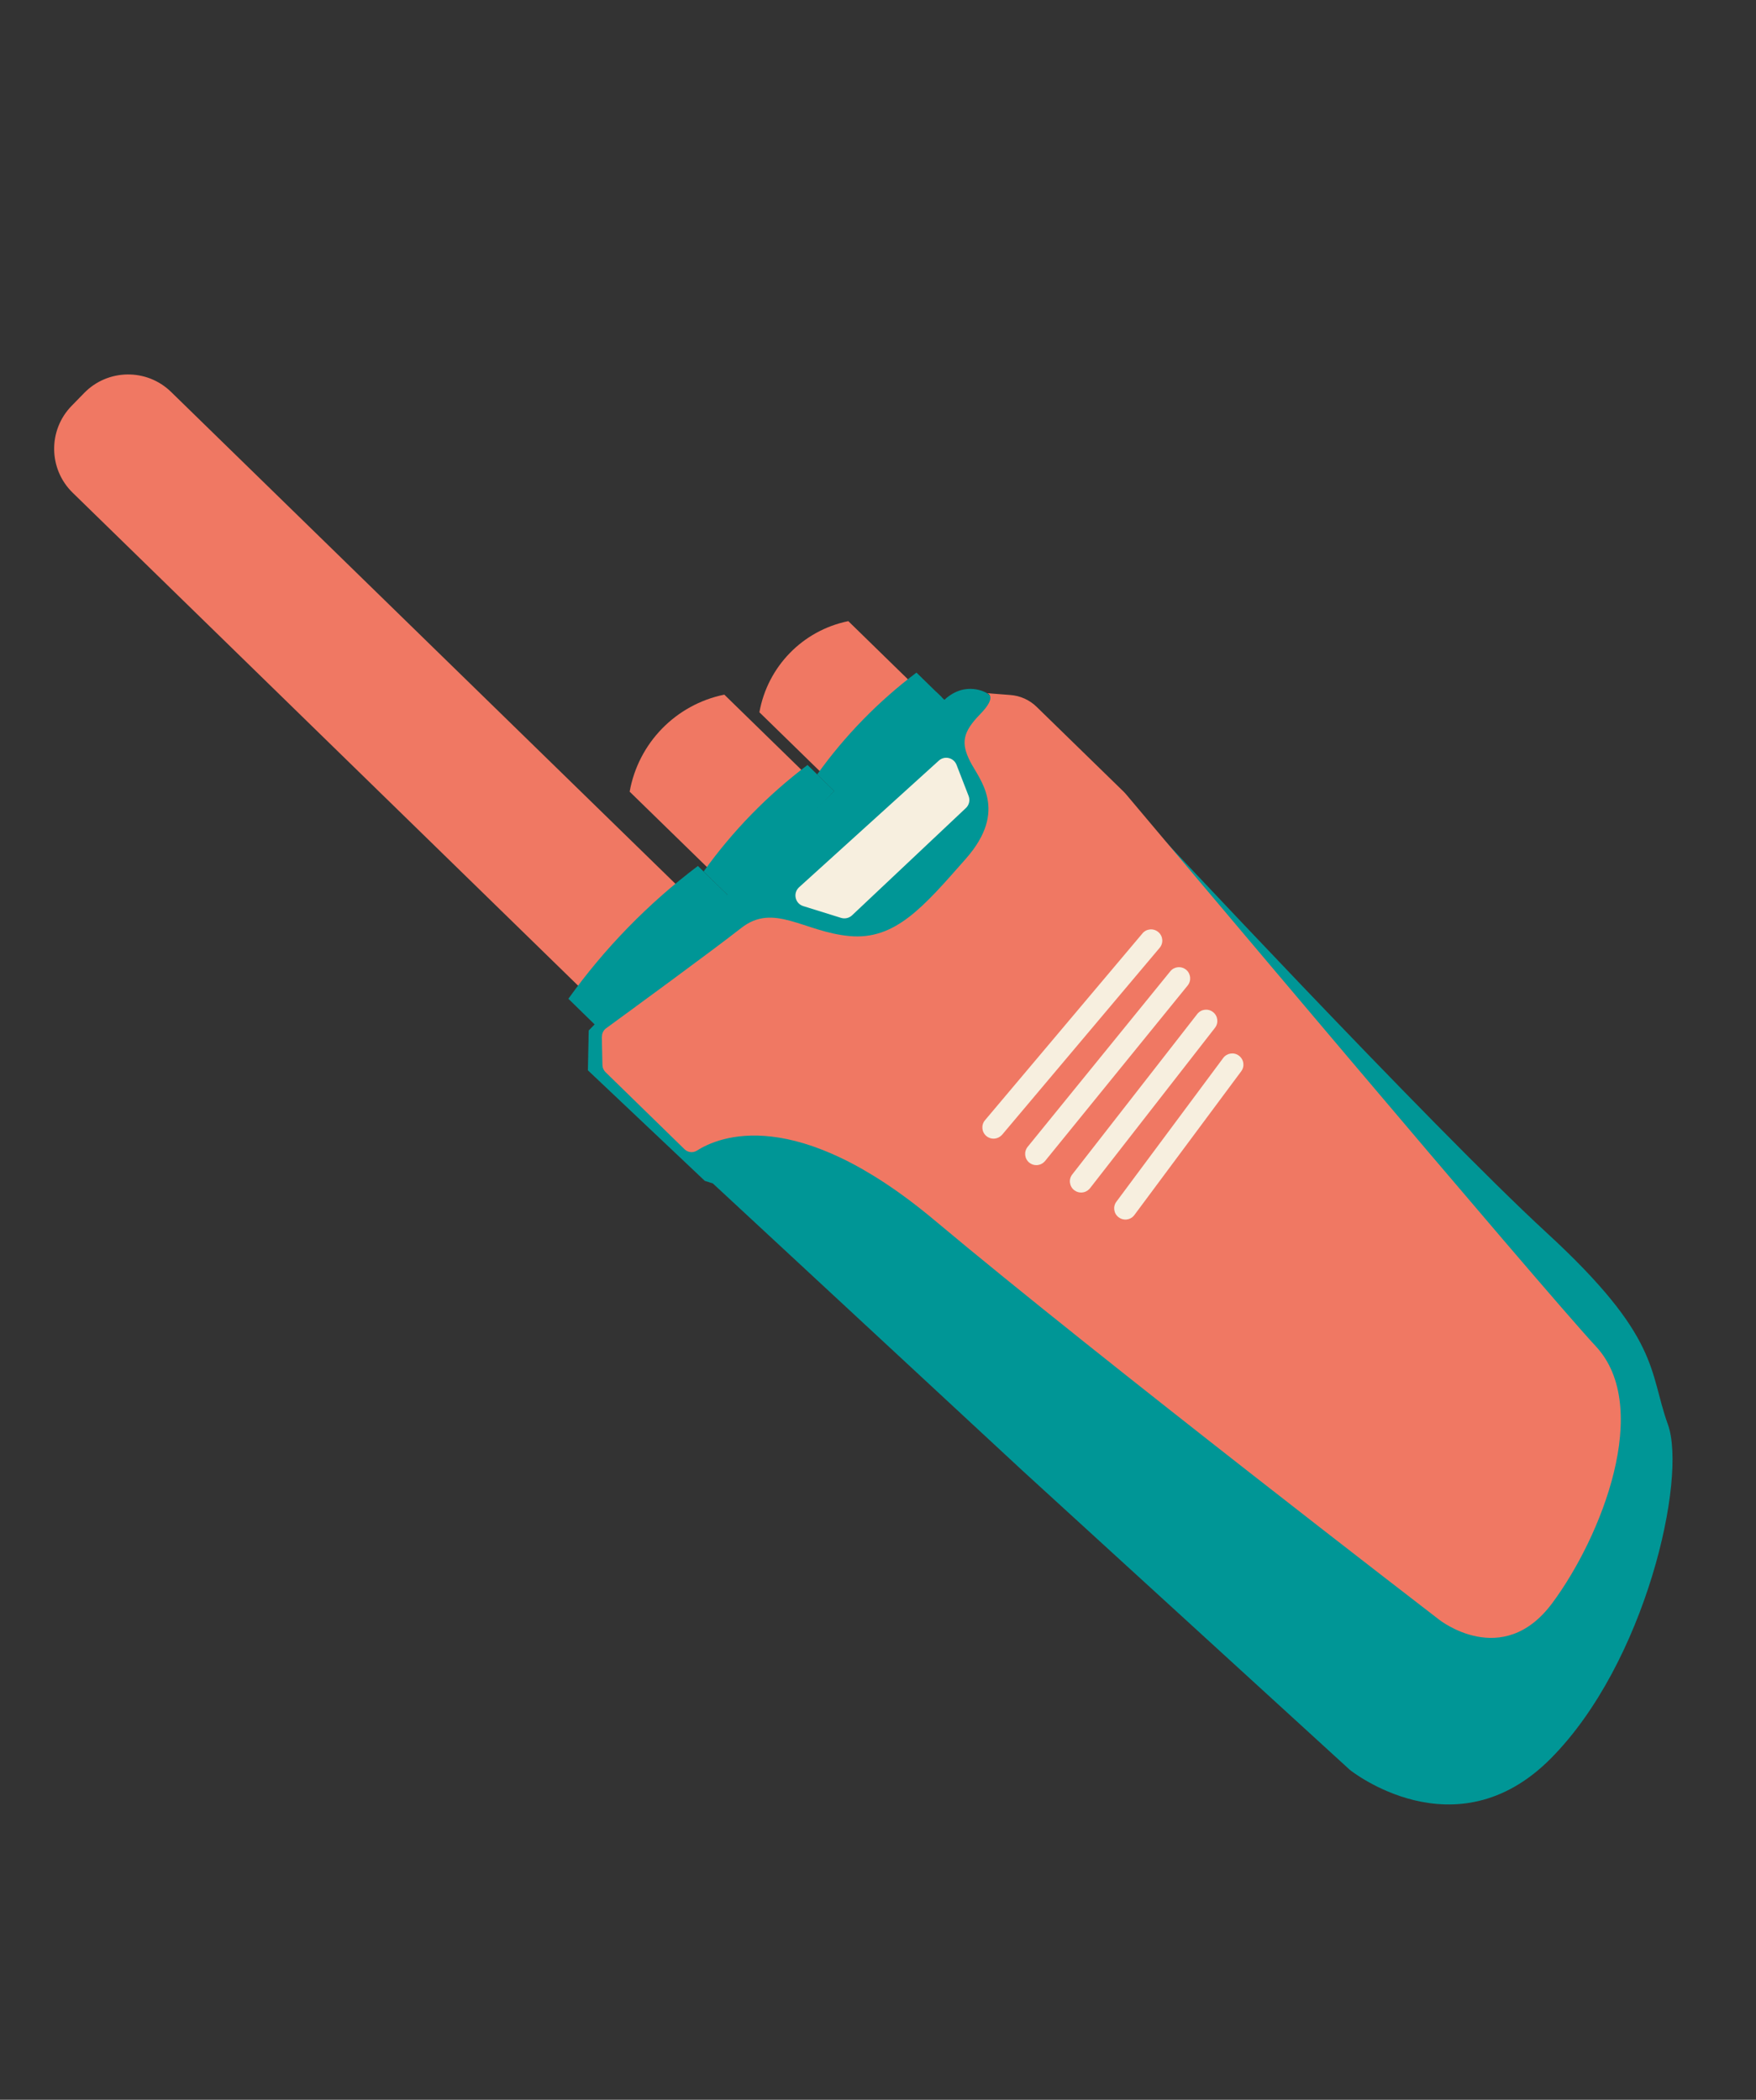
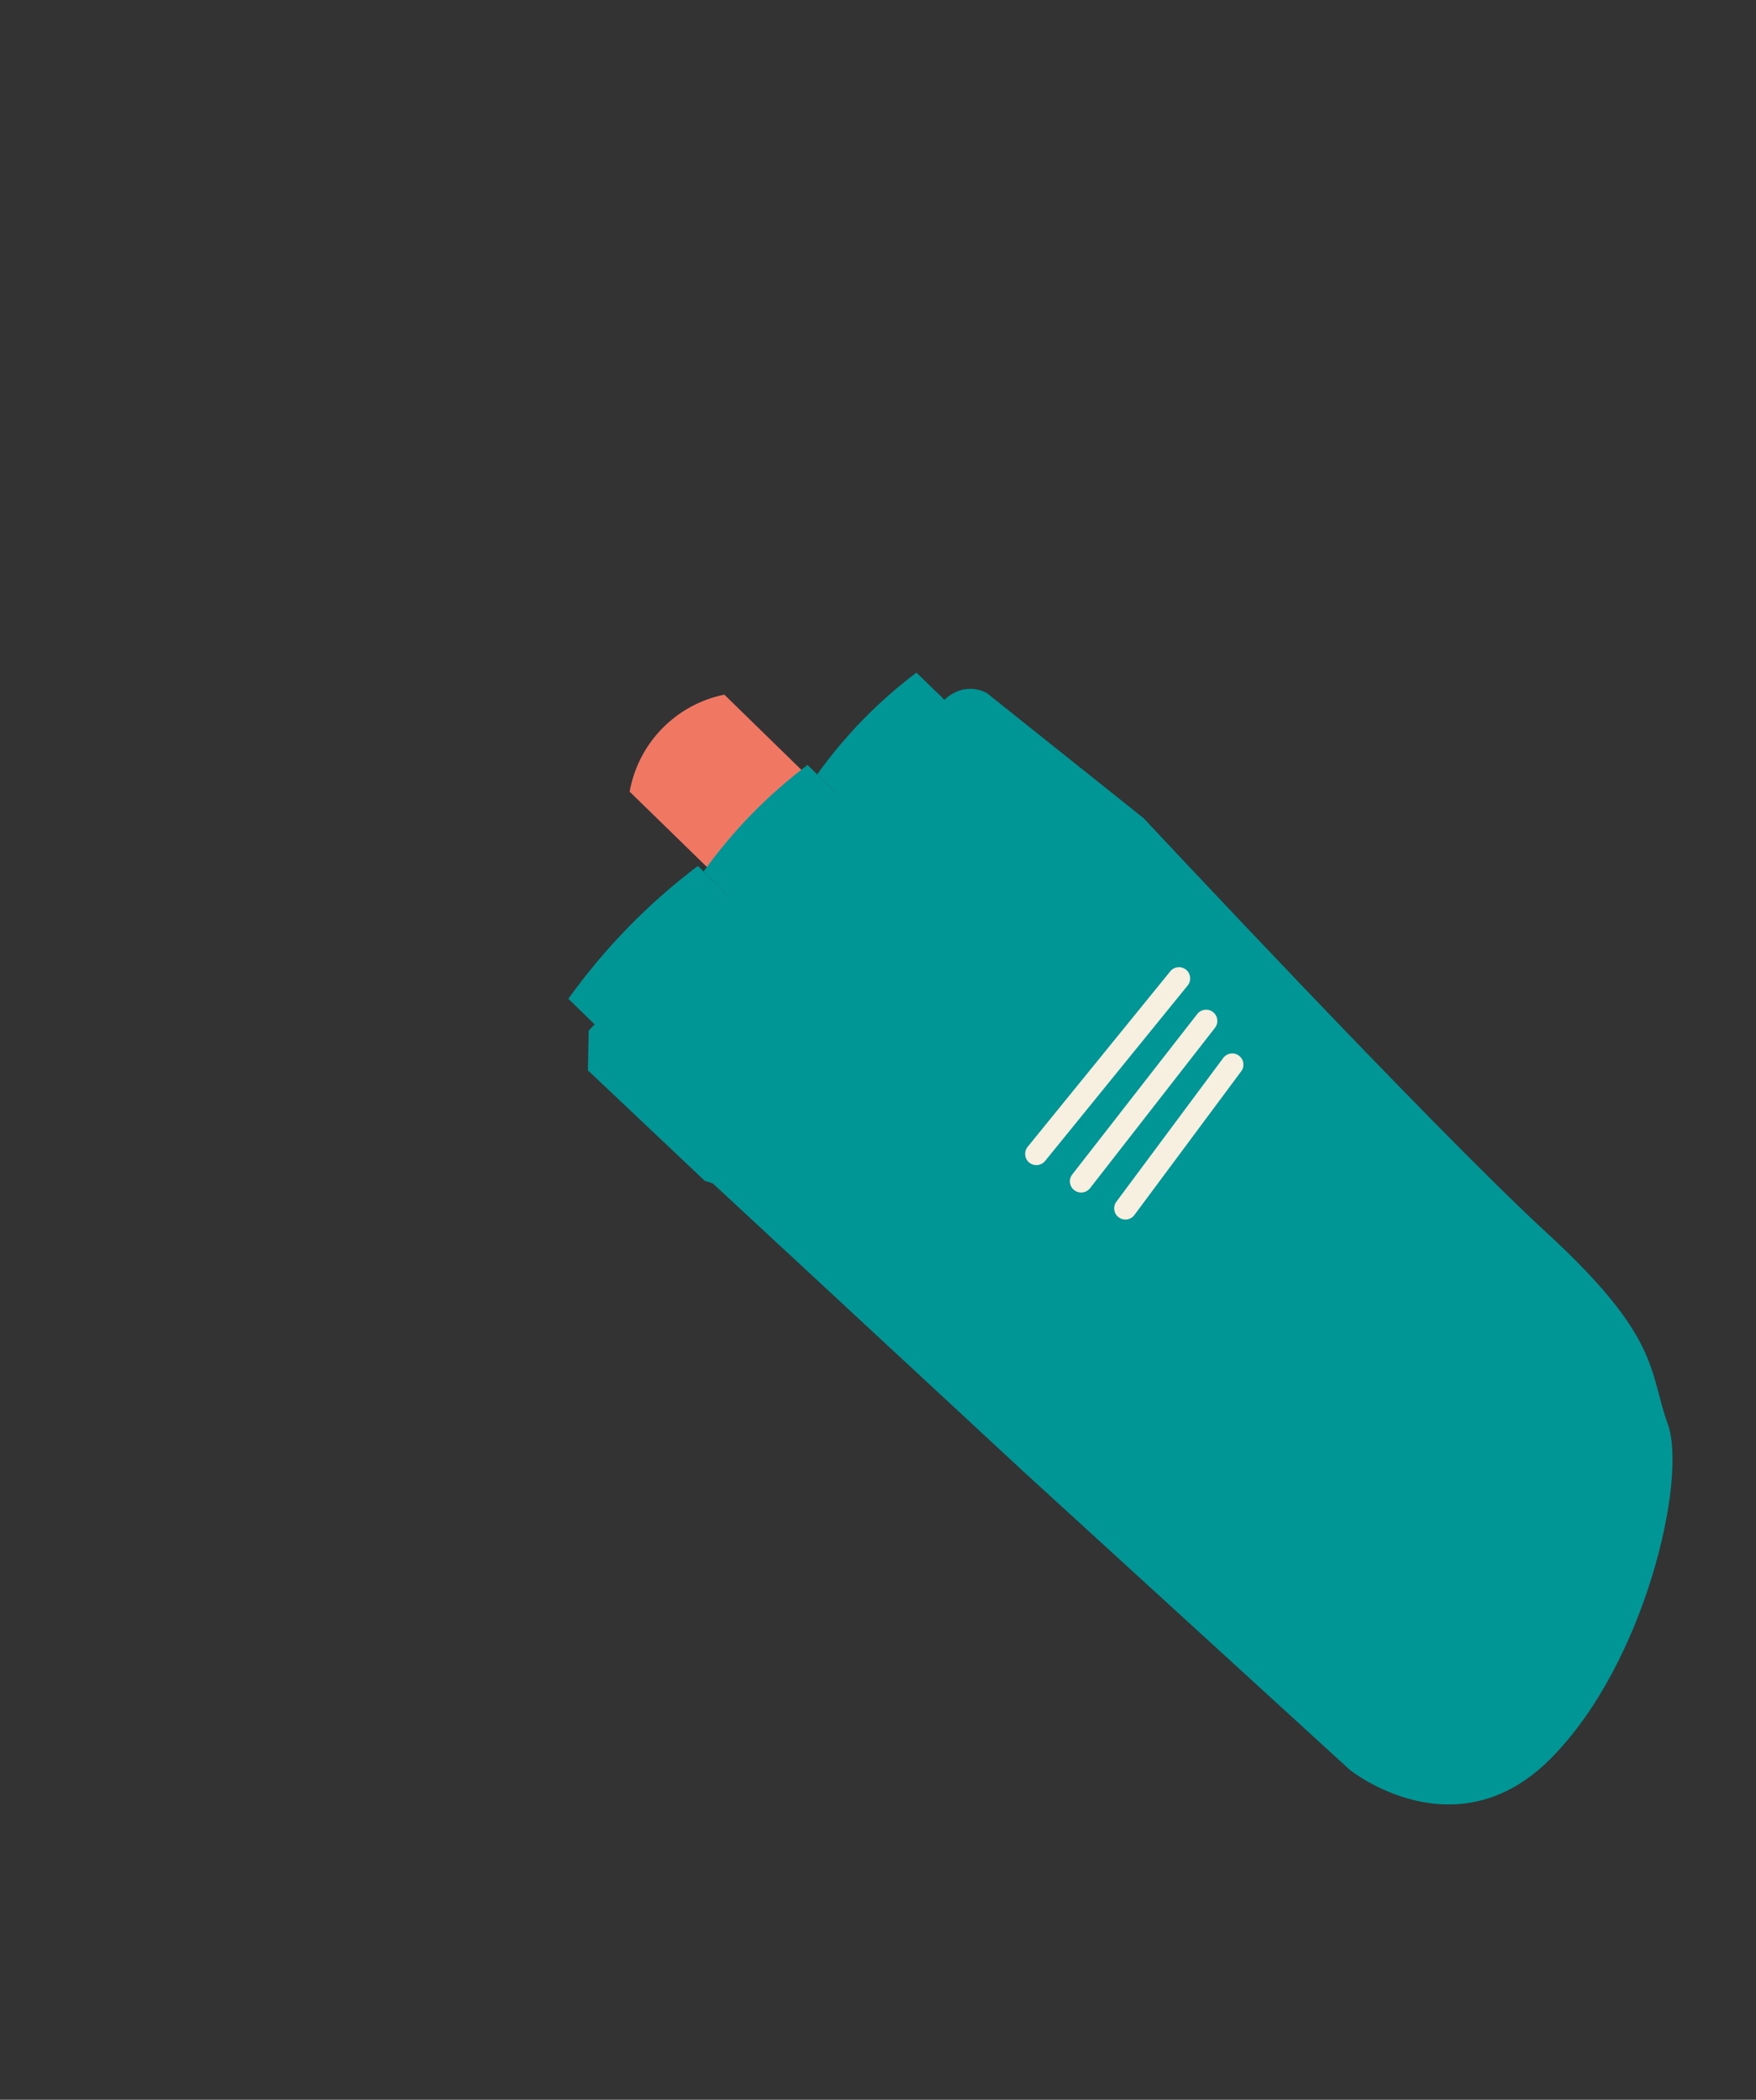
<svg xmlns="http://www.w3.org/2000/svg" width="97" height="116" viewBox="0 0 97 116" fill="none">
  <rect x="0" y="0" width="97" height="116" fill="#333333" stroke="none" />
-   <path d="M3.958 22.42L4.65 21.71C5.958 20.369 8.108 20.342 9.449 21.65L37.454 48.965L32.02 54.536L4.015 27.221C2.674 25.914 2.647 23.763 3.955 22.422L3.958 22.42Z" fill="#f07863" />
  <path d="M44.291 42.551C42.62 44.403 40.875 46.191 39.064 47.911L34.782 43.735C35.261 41.046 37.331 38.922 40.01 38.374L44.291 42.551Z" fill="#f07863" />
-   <path d="M50.253 37.626C48.684 39.366 47.042 41.047 45.343 42.661L41.949 39.349C42.399 36.824 44.344 34.825 46.86 34.314L50.253 37.626Z" fill="#f07863" />
  <path d="M40.391 49.634L33.235 56.972L31.397 55.176C33.396 52.383 35.81 49.906 38.552 47.838L40.391 49.634Z" fill="#009696" />
  <path d="M46.082 43.7L40.342 49.586L38.867 48.146C40.47 45.905 42.404 43.922 44.607 42.26L46.082 43.7Z" fill="#009696" />
  <path d="M52.034 38.532L46.549 44.157L45.139 42.782C46.671 40.64 48.523 38.743 50.624 37.157L52.034 38.532Z" fill="#009696" />
  <path d="M32.955 56.479L32.52 56.928L32.475 59.129L38.933 65.236L39.375 65.376L56.495 81.257L74.567 97.776C74.567 97.776 80.373 102.451 85.643 97.167C90.912 91.883 93.201 81.656 92.133 78.692C91.064 75.728 91.756 73.915 85.43 68.096C79.108 62.277 63.182 45.209 63.182 45.209L54.513 38.289C54.513 38.289 53.354 37.566 52.165 38.662L51.709 38.218L32.951 56.48L32.955 56.479Z" fill="#009696" />
-   <path d="M33.243 57.259L33.278 58.842C33.283 58.987 33.342 59.124 33.446 59.228L37.815 63.491C38 63.672 38.286 63.699 38.504 63.561C39.694 62.797 43.959 60.985 51.637 67.423C60.822 75.121 79.498 89.478 79.498 89.478C79.498 89.478 83.002 92.263 85.745 88.563C88.491 84.862 91.27 77.732 88.159 74.383C85.149 71.143 63.63 45.579 62.22 43.9C62.172 43.841 62.121 43.787 62.067 43.733L57.265 39.051C56.874 38.668 56.358 38.435 55.813 38.395L54.522 38.294C54.522 38.294 55.132 38.438 54.152 39.445C53.168 40.453 53.08 41.043 53.581 42.049C54.083 43.054 55.721 44.747 53.355 47.437C50.989 50.127 49.446 51.941 46.928 51.712C44.41 51.483 42.744 49.853 40.949 51.263C39.367 52.506 34.591 55.996 33.48 56.807C33.334 56.915 33.249 57.083 33.253 57.267L33.243 57.259Z" fill="#f07863" />
-   <path d="M55.326 62.718C55.1 62.947 54.733 62.97 54.485 62.758C54.223 62.538 54.189 62.147 54.412 61.884L63.11 51.563C63.326 51.302 63.721 51.267 63.983 51.49C64.245 51.71 64.28 52.101 64.056 52.364L55.358 62.685C55.358 62.685 55.338 62.706 55.326 62.718Z" fill="#f7efdf" />
  <path d="M57.691 64.18C57.469 64.408 57.11 64.433 56.857 64.23C56.593 64.015 56.551 63.626 56.765 63.358L64.644 53.661C64.858 53.393 65.248 53.355 65.516 53.569C65.78 53.784 65.822 54.173 65.607 54.441L57.729 64.138C57.729 64.138 57.703 64.169 57.691 64.18Z" fill="#f7efdf" />
  <path d="M60.164 65.695C59.948 65.917 59.59 65.946 59.339 65.75C59.069 65.54 59.019 65.15 59.232 64.879L66.135 56.018C66.348 55.746 66.735 55.698 67.006 55.911C67.276 56.12 67.326 56.511 67.113 56.782L60.211 65.643C60.197 65.662 60.182 65.678 60.164 65.695Z" fill="#f7efdf" />
  <path d="M62.608 67.189C62.395 67.406 62.049 67.439 61.797 67.251C61.52 67.047 61.464 66.659 61.669 66.386L67.57 58.446C67.775 58.173 68.162 58.112 68.435 58.318C68.711 58.522 68.768 58.91 68.563 59.183L62.662 67.123C62.646 67.147 62.629 67.167 62.607 67.185L62.608 67.189Z" fill="#f7efdf" />
-   <path d="M44.14 49.016L51.857 42.022C52.176 41.731 52.687 41.854 52.84 42.256L53.506 43.974C53.594 44.206 53.537 44.47 53.355 44.639L47.065 50.568C46.905 50.719 46.673 50.772 46.461 50.708L44.37 50.056C43.916 49.916 43.791 49.336 44.14 49.016Z" fill="#f7efdf" />
</svg>